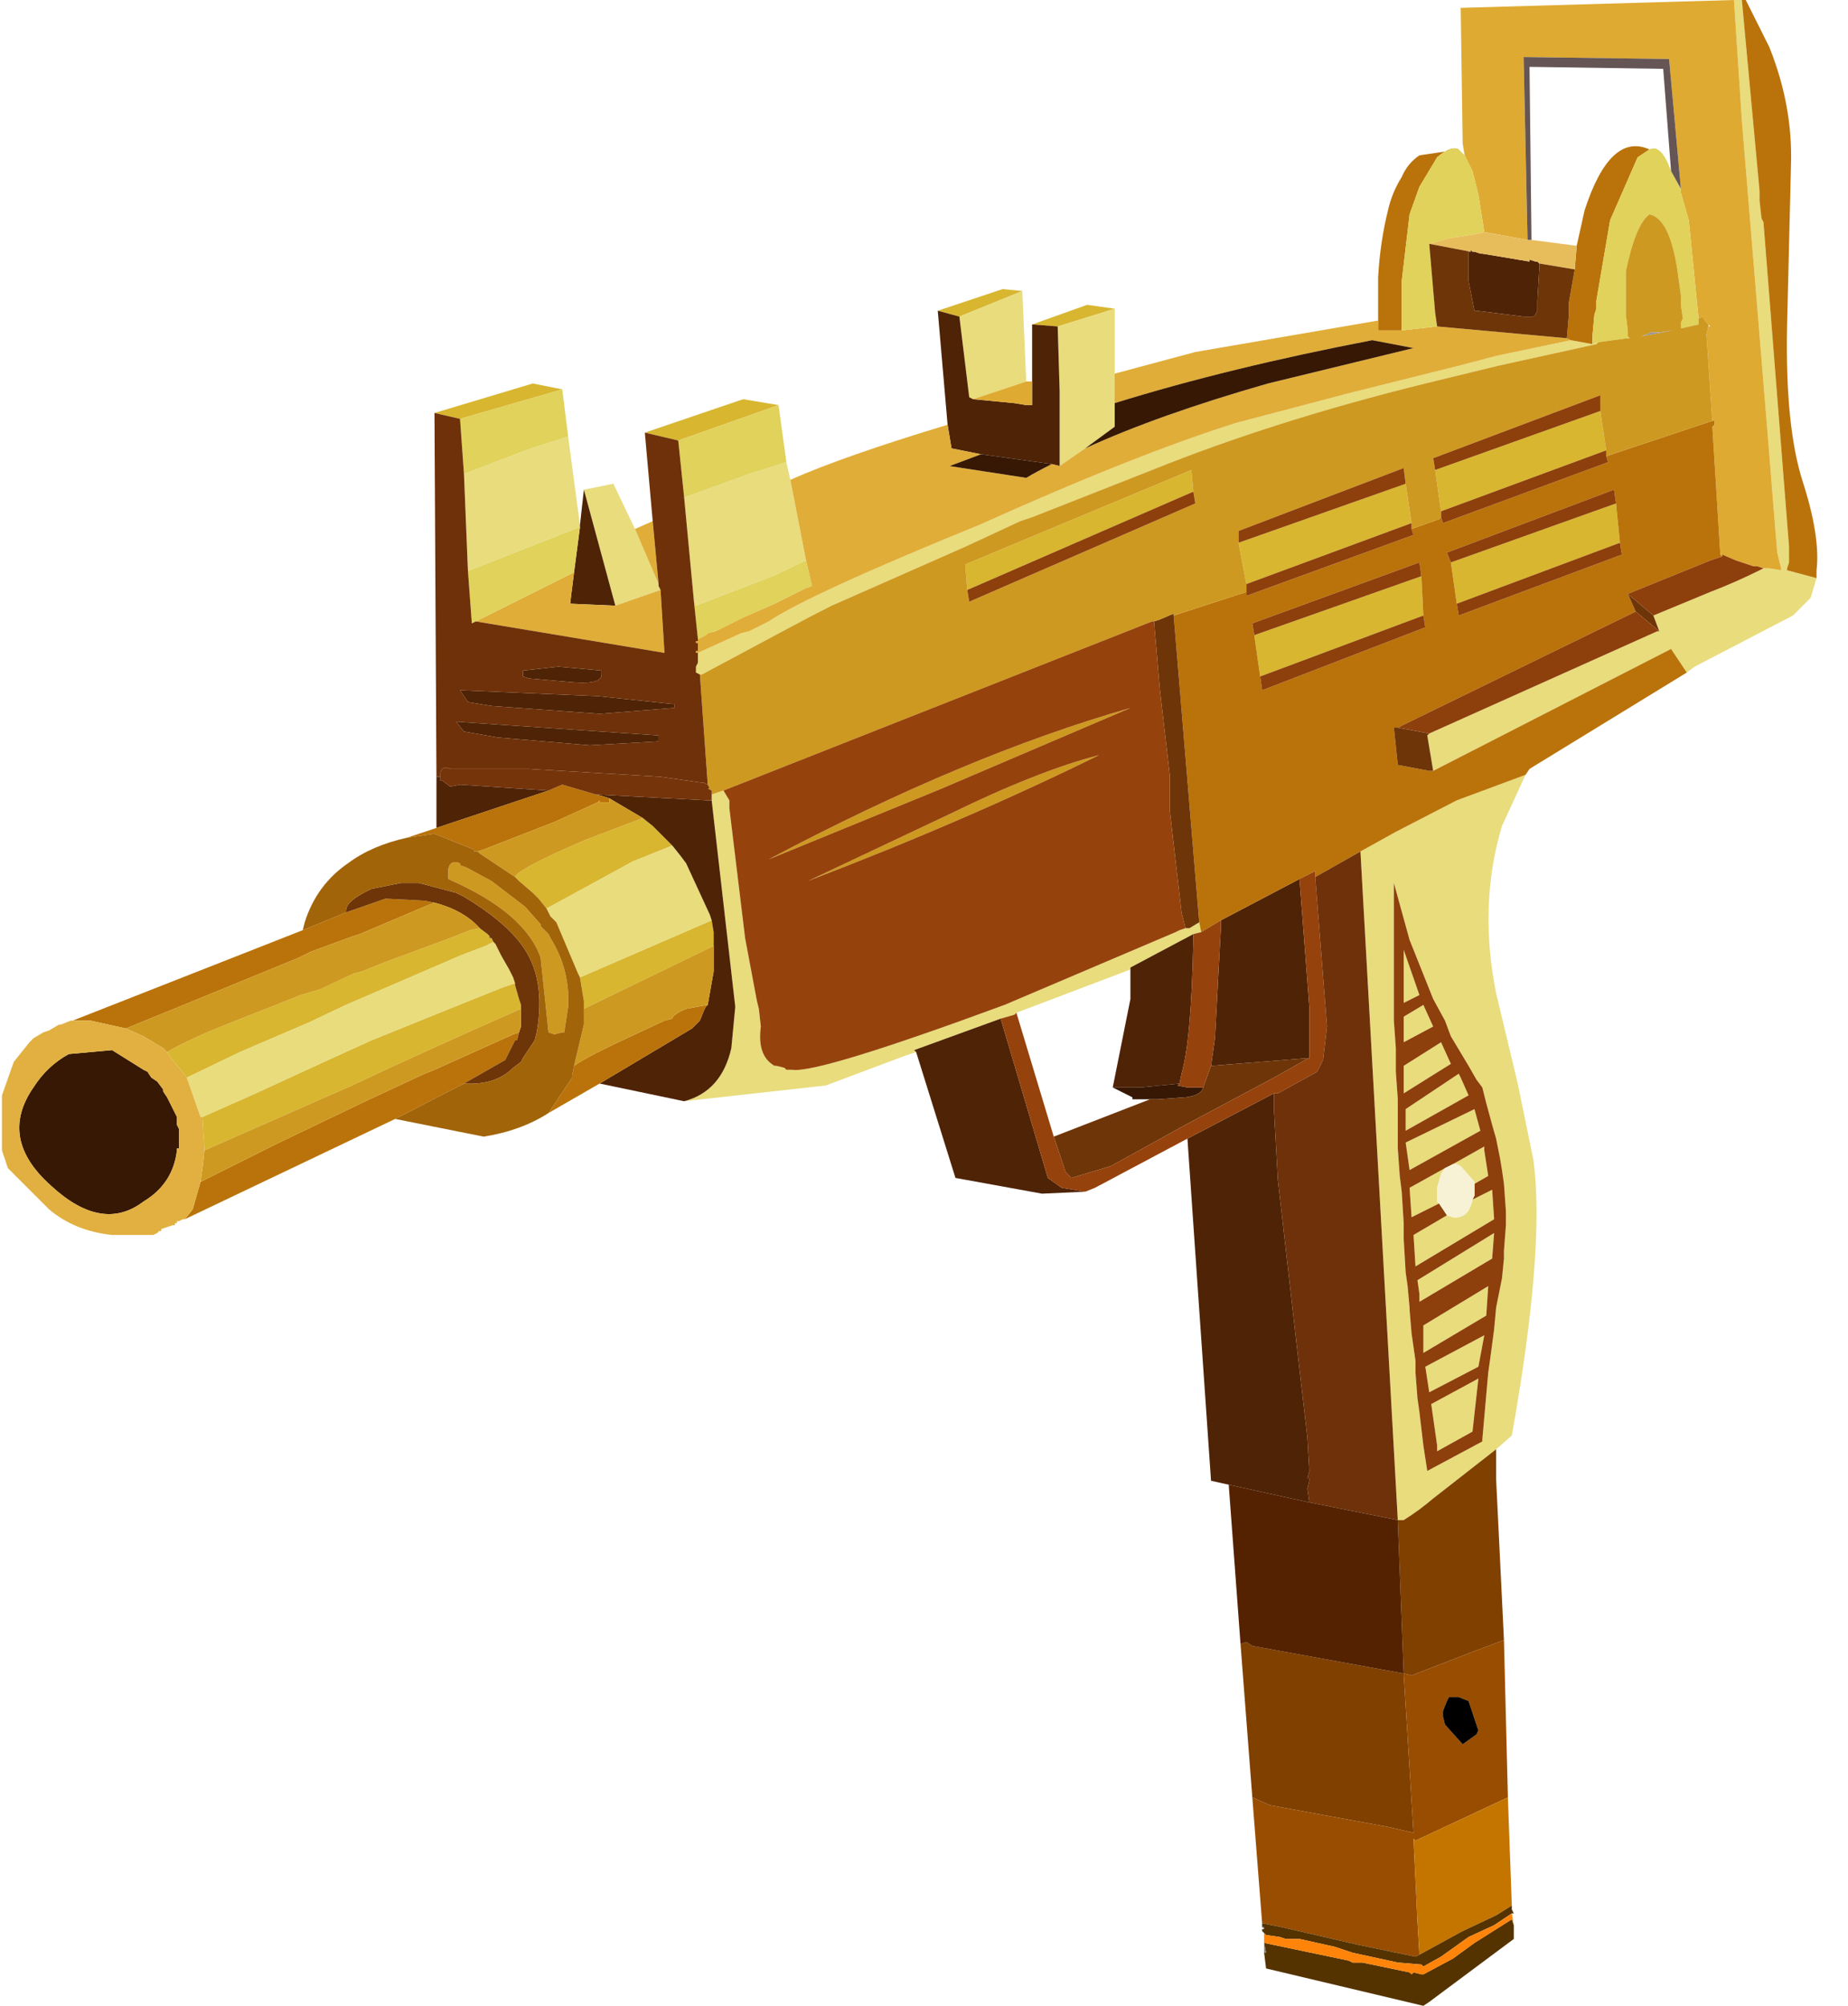
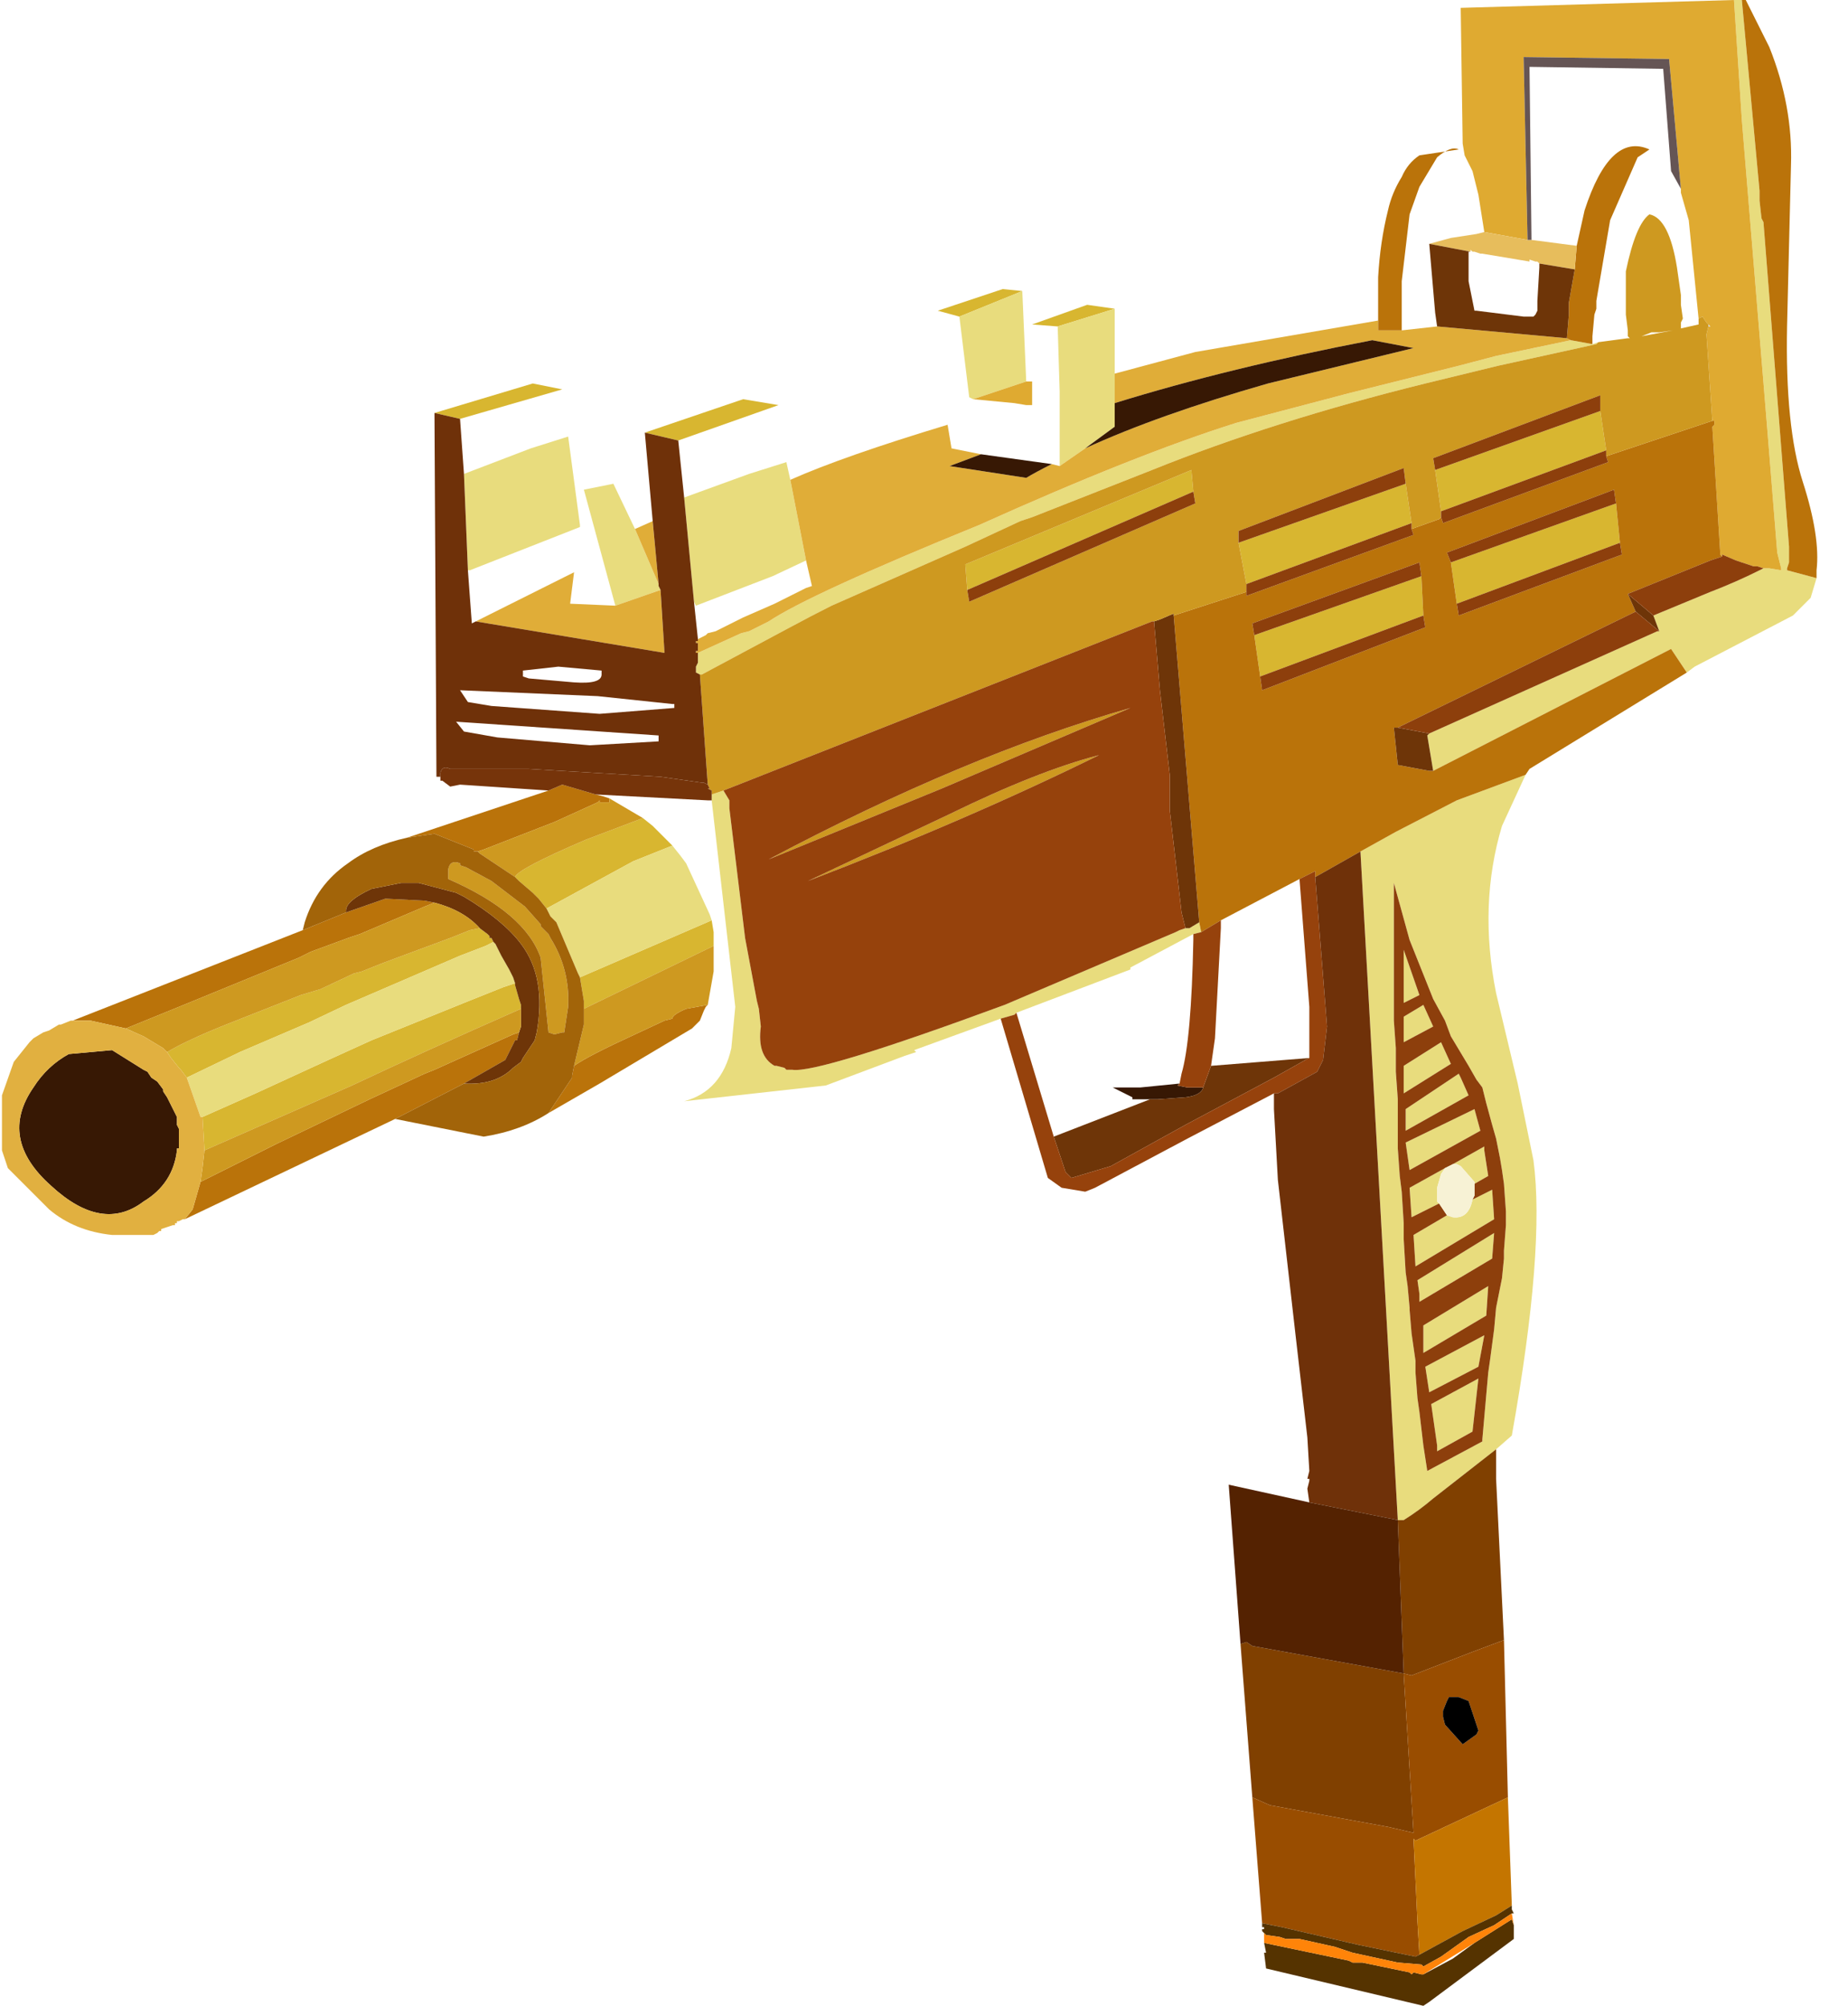
<svg xmlns="http://www.w3.org/2000/svg" version="1.1" id="Layer_1" width="470px" height="510px" xml:space="preserve">
  <g id="9" transform="matrix(1, 0, 0, 1, 0, 0)scale(10.0)">
    <path style="fill:#D8B630;fill-opacity:1" d="M23.85,7.9L25.5 7.35L26 7.4L24.4 8.05L23.85 7.9M26.25,8.25L27.65 7.75L28.35 7.85L26.9 8.3L26.25 8.25M11.7,10.65L11.05 10.5L13.55 9.75L14.3 9.9L11.7 10.65M17.25,11.2L16.4 11L18.9 10.15L19.8 10.3L17.25 11.2M37.05,15.35L36.9 14.3L41.1 12.8L41.2 13.8L37.05 15.35M36.65,13L36.5 11.95L40.7 10.45L40.85 11.45L36.65 13M31.7,14.85L31.5 13.8L35.75 12.3L35.9 13.3L31.7 14.85M32.05,17.2L31.9 16.15L36.15 14.65L36.2 15.65L32.05 17.2M30.35,12.5L24.6 15L24.55 14.35L30.3 11.95L30.35 12.5M13.7,22.85L13.6 22.75L13.55 22.7L13.2 22.4L13.1 22.3Q13.15 22.1 14.9 21.35L16.35 20.8L16.6 21L16.75 21.15L16.95 21.35L17.1 21.5L16.1 21.9L13.9 23.1L13.7 22.85M14.85,25.65L14.85 25.45L14.75 24.85L18.1 23.4L18.15 23.7L18.15 24.05L14.85 25.65M12.35,24.05L11.7 24.3L8.8 25.55L7.85 26L6.1 26.75L4.75 27.4L4.6 27.2L4.55 27.15L4.35 26.9L4.25 26.75Q4.75 26.45 5.75 26.05L7.65 25.3L8.15 25.15L9 24.75L9.2 24.7L9.7 24.5L10.1 24.35L11.45 23.85L11.95 23.65L12.2 23.6L12.4 23.75L12.45 23.8L12.45 23.85L12.5 23.85L12.55 23.95L12.35 24.05M5.15,28.4L6.5 27.8L8.35 26.95L9.45 26.45L11.8 25.5L12.8 25.1L13.1 25L13.1 25.05L13.2 25.4L13.25 25.55L13.25 25.65Q10.75 26.75 8.95 27.6L5.2 29.25L5.15 28.4" />
    <path style="fill:#E8DC7D;fill-opacity:1" d="M26.1,9.7L24.75 10.15L24.65 10.1L24.4 8.05L26 7.4L26.1 9.7M28.35,9.5L28.35 10.25L28.35 10.85L27.6 11.4L26.95 11.85L26.95 11.7L26.95 10.7L26.95 9.95L26.9 8.3L28.35 7.85L28.35 9.5M44.75,4.85L44.75 5.1L44.8 5.55L44.85 5.65L45.5 13.9L45.5 14.3L45.45 14.45L45.45 14.5L46.2 14.7L46.05 15.2L45.6 15.65L43.1 16.95L42.9 17.1L42.5 16.5L36.45 19.6L36.3 18.7L36.35 18.65L42.15 16.05L42.2 16.05L42.05 15.65L43.5 15.05Q44.15 14.8 44.75 14.5L44.85 14.45L45 14.45L45.3 14.5L45.3 14.45L45.2 14.05L44.95 10.95L44.65 7.3L44.3 3.05L44.1 0L44.3 0L44.75 4.85M35.55,38.65L34.6 21.65L35.5 21.15L37.05 20.35L38.8 19.7L38.2 21Q37.6 23 38.05 25.25L38.6 27.55L39 29.5Q39.3 31.75 38.45 36.5L38.05 36.85L36.45 38.1Q36.1 38.4 35.7 38.65L35.55 38.65M25.85,25.75L25.8 25.8L25.45 25.9L23.25 26.7L23.3 26.75L23 26.85L21 27.6L17.4 28Q18.35 27.75 18.6 26.65L18.7 25.6L18.1 20.35L18.1 20.2L18.4 20.1L18.55 20.35L18.55 20.55L18.95 23.85L19.25 25.45L19.3 25.65L19.35 26.1Q19.25 26.85 19.7 27.1L19.75 27.1L19.95 27.15L20 27.2L20.05 27.2L20.15 27.2Q20.8 27.3 25.55 25.55L29.9 23.7L30 23.65L30.15 23.6L30.25 23.6L30.5 23.45L30.55 23.7L30.35 23.75L28.75 24.6L28.75 24.65L25.85 25.75M14.75,13.4L11.95 14.5L11.9 14.5L11.8 12.05L13.5 11.4L14.45 11.1L14.75 13.35L14.75 13.4M15.65,15.4L14.85 12.45L15.6 12.3L16.15 13.45L16.75 14.85L16.75 14.9L16.8 15L15.65 15.4M20.5,14.25L19.65 14.65L17.7 15.4L17.65 15.3L17.4 12.65L19.05 12.05L20 11.75L20.1 12.2L20.5 14.25M40.5,8.75L40.65 8.7L40.6 8.75L38.1 9.3L36.25 9.75Q32.4 10.7 29.3 11.95L26.25 13.15L25.95 13.25L24.55 13.9L21.15 15.4Q20.65 15.65 20 16L17.85 17.15L17.8 17.15L17.7 17.1L17.7 16.95L17.75 16.85L17.75 16.6L18.85 16.1L19.05 16.05L19.55 15.8Q20.6 15.1 24.9 13.35Q28.9 11.55 31.45 10.75L34.3 10L37.1 9.3L38.05 9.05L39.95 8.65L40.5 8.75M36.75,25.95L36.45 25.4L36.35 25.15L35.85 23.9L35.45 22.45L35.45 25.6L35.45 25.95L35.5 26.65L35.5 27.25L35.55 27.95L35.55 28.3L35.55 28.85L35.55 29.2L35.6 29.9L35.65 30.3L35.7 31.1L35.7 31.5L35.75 32.35L35.8 32.7L35.85 33.25L35.85 33.3L35.9 33.9L36 34.6L36 34.9L36.05 35.55L36.1 35.9L36.2 36.75L36.3 37.4L37.7 36.65L37.7 36.6L37.85 34.9L37.9 34.55L38 33.8L38.05 33.25L38.2 32.5L38.25 32L38.25 31.8L38.3 31.15L38.3 30.8L38.25 30.1L38.2 29.75L38.15 29.45L38.05 28.95L37.95 28.6L37.8 28.05L37.7 27.65L37.55 27.45L37.35 27.1L37.2 26.85L36.9 26.35L36.75 25.95M37.35,27.85L35.75 28.75L35.75 28.2L37.1 27.3L37.15 27.4L37.35 27.85M36.9,27.05L35.7 27.8L35.7 27.1L36.65 26.5L36.9 27.05M36.1,25.3L35.7 25.5L35.7 24.15L36.1 25.3M36.2,25.55L36.45 26.1L35.7 26.5L35.7 25.85L36.2 25.55M36.65,29.85L36.55 30.2L36.55 30.55L36.6 30.6L35.9 30.95L35.85 30.2L36.75 29.7L36.65 29.85M37.5,30.05L37.15 29.65L37.05 29.6L36.95 29.6L37.75 29.15L37.75 29.25L37.85 29.9L37.5 30.1L37.5 30.05M36.95,30.95Q37.35 31 37.45 30.5L37.95 30.25L38 31L36 32.2L35.95 31.4L36.8 30.9L36.95 30.95M35.75,29.05L37.5 28.2L37.65 28.75L35.85 29.75L35.75 29.05M36.2,33.7L37.85 32.7L37.8 33.45L36.2 34.4L36.2 33.7M36.05,32.55L38 31.35L37.95 32L36.1 33.1L36.1 32.9L36.05 32.55M14.75,24.85L14.7 24.75L14.15 23.45L14 23.3L13.9 23.1L16.1 21.9L17.1 21.5L17.3 21.75L17.45 21.95L18.05 23.25L18.1 23.4L14.75 24.85M5.1,28.4L4.75 27.4L6.1 26.75L7.85 26L8.8 25.55L11.7 24.3L12.35 24.05L12.55 23.95L12.6 24L12.75 24.3L12.95 24.65L13 24.75L13.05 24.85L13.1 25L12.8 25.1L11.8 25.5L9.45 26.45L8.35 26.95L6.5 27.8L5.15 28.4L5.1 28.4M36.55,36.75L36.4 35.7L37.6 35.05L37.45 36.4L36.55 36.9L36.55 36.75M36.35,35.4L36.25 34.75L37.75 33.95L37.6 34.75L36.35 35.4" />
-     <path style="fill:#4F2306;fill-opacity:1" d="M24.95,11.55L24.2 11.4L24.1 10.8L23.85 7.9L24.4 8.05L24.65 10.1L24.75 10.15L25.8 10.25L26.1 10.3L26.25 10.3L26.25 10.15L26.25 9.7L26.25 8.25L26.9 8.3L26.95 9.95L26.95 10.7L26.95 11.7L26.95 11.85L26.75 11.8L24.95 11.55M32.4,27.8L32.4 28.2L32.5 30L32.95 33.95L33.25 36.55L33.3 37.4L33.25 37.6L33.3 37.6L33.3 37.65L33.25 37.85L33.3 38.2L31.25 37.75L30.8 37.65L30.2 28.95L32.4 27.8M23.25,26.7L25.45 25.9L26.65 29.95L27 30.2L27.6 30.3L26.5 30.35L24.3 29.95L23.3 26.75L23.25 26.7M16.35,20.8L15.5 20.3L15.35 20.25L15.15 20.2L18 20.35L18.1 20.35L18.7 25.6L18.6 26.65Q18.35 27.75 17.4 28L15.25 27.55L17.6 26.15L17.8 25.95L17.9 25.7L17.95 25.6L18 25.55L18.15 24.7L18.15 24.05L18.15 23.7L18.1 23.4L18.05 23.25L17.45 21.95L17.3 21.75L17.1 21.5L16.95 21.35L16.75 21.15L16.6 21L16.35 20.8M11.1,21.05L11.1 19.75L11.2 19.75L11.2 19.85L11.25 19.85L11.45 20L11.7 19.95L13.95 20.1L11.1 21.05M15.65,15.4L14.5 15.35L14.6 14.55L14.75 13.4L14.75 13.35L14.85 12.45L15.65 15.4M37.4,6.35L37.45 6.4L37.5 6.4L37.65 6.45L37.7 6.45L38.9 6.65L38.9 6.6L39.05 6.65L39.1 6.65L39.15 6.7L39.15 6.8L39.1 7.65L39.1 7.75L39.1 7.9L39.05 8L39 8.05L38.75 8.05L37.55 7.9L37.5 7.9L37.35 7.15L37.35 6.4L37.4 6.4L37.4 6.35M30.8,27.1L30.9 26.4L31.05 23.6L31.05 23.55L31.05 23.4L33.05 22.35L33.3 25.6L33.3 26.9L30.8 27.1M15.3,17.15Q15.3 17.4 14.6 17.35L13.45 17.25L13.3 17.2L13.3 17.05L14.2 16.95L15.3 17.05L15.3 17.15M11.9,17.85L11.7 17.55L15.2 17.7L17.1 17.9L17.15 17.9L17.15 18L15.25 18.15L12.5 17.95L11.9 17.85M11.6,18.35L16.75 18.7L16.75 18.85L15 18.95L12.65 18.75L11.8 18.6L11.6 18.35M29,27.65L28.3 27.65L28.75 25.4L28.75 24.65L28.75 24.6L30.35 23.75L30.35 23.9Q30.3 26.45 30.05 27.3L30 27.55L29 27.65" />
    <path style="fill:#E0AD38;fill-opacity:1" d="M17.75,16.25L17.95 16.15L18 16.1L18.2 16.05L18.9 15.7L19.7 15.35L20.5 14.95L20.65 14.9L20.5 14.25L20.1 12.2Q21.45 11.6 24.1 10.8L24.2 11.4L24.95 11.55L24.15 11.85L26.1 12.15Q26.35 12 26.75 11.8L26.95 11.85L27.6 11.4Q29.45 10.55 32.25 9.75L35.95 8.85L34.9 8.65Q31.25 9.35 28.35 10.25L28.35 9.5L30.4 8.95L35.05 8.15L35.05 8.4L35.65 8.4L36.55 8.3L39.85 8.6L39.95 8.65L38.05 9.05L37.1 9.3L34.3 10L31.45 10.75Q28.9 11.55 24.9 13.35Q20.6 15.1 19.55 15.8L19.05 16.05L18.85 16.1L17.75 16.6L17.7 16.6L17.7 16.55L17.75 16.55L17.75 16.35L17.7 16.35L17.7 16.3L17.75 16.3L17.75 16.25M16.75,14.85L16.15 13.45L16.6 13.25L16.75 14.85M16.8,15L16.9 16.6L12.1 15.8L14.6 14.55L14.5 15.35L15.65 15.4L16.8 15" />
    <path style="fill:#DFAA31;fill-opacity:1" d="M24.75,10.15L26.1 9.7L26.25 9.7L26.25 10.15L26.25 10.3L26.1 10.3L25.8 10.25L24.75 10.15M44.7,14.4L44.6 14.4L44.15 14.25L43.8 14.1L43.8 14.15L43.75 14.1L43.75 14.05L43.55 10.85L43.6 10.8L43.6 10.7L43.55 10.7L43.4 8.5L43.45 8.3L43.5 8.3L43.45 8.25L43.4 8.2L43.3 8.05L43.2 8.1L42.95 5.6L42.75 4.9L42.75 4.8L42.45 1.5L38.75 1.45L38.85 6.1L37.75 5.9L37.6 4.95L37.45 4.35L37.25 3.95L37.2 3.65L37.15 0.2L44.1 0L44.3 3.05L44.65 7.3L44.95 10.95L45.2 14.05L45.3 14.45L45.3 14.5L45 14.45L44.85 14.45L44.7 14.4" />
    <path style="fill:#BA730A;fill-opacity:1" d="M35.05,8.15L35.05 7.05Q35.1 6.15 35.3 5.35Q35.4 4.9 35.65 4.5Q35.8 4.15 36.1 3.95L37.1 3.8Q36.9 3.7 36.55 4L36.1 4.75L35.85 5.45L35.65 7.15L35.65 8.1L35.65 8.4L35.05 8.4L35.05 8.15M44.3,0L44.4 0L45 1.2Q45.6 2.7 45.55 4.2L45.45 8.3Q45.4 10.85 45.85 12.25Q46.3 13.65 46.2 14.5L46.2 14.6L46.2 14.7L45.45 14.5L45.45 14.45L45.5 14.3L45.5 13.9L44.85 5.65L44.8 5.55L44.75 5.1L44.75 4.85L44.3 0M36.45,19.6L42.5 16.5L42.9 17.1L38.9 19.55L38.8 19.7L37.05 20.35L35.5 21.15L34.6 21.65L33.45 22.3L33.45 22.15L33.05 22.35L31.05 23.4L30.55 23.7L30.5 23.45L29.85 15.65L31.7 15.05L31.7 15.15L35.95 13.6L35.9 13.45L36.6 13.2L36.65 13.15L36.7 13.3L40.9 11.75L40.85 11.6L43.55 10.7L43.6 10.7L43.6 10.8L43.55 10.85L43.75 14.05L43.75 14.1L43.8 14.15L43.5 14.25L41.4 15.1L41.6 15.55L35.55 18.5L35.45 18.5L35.55 19.45L36.35 19.6L36.45 19.6M14.6,27.1Q14.95 26.85 16.15 26.3L16.9 25.95L17.1 25.9Q17.1 25.8 17.45 25.65L18 25.55L17.95 25.6L17.9 25.7L17.8 25.95L17.6 26.15L15.25 27.55L13.95 28.3L14.55 27.4L14.55 27.35L14.6 27.1M10.05,28.45L4.7 31L4.9 30.75L5.1 30.05L7 29.1L9.4 27.95L10.8 27.3L11.05 27.2L13.05 26.3L13.2 26.25L13.15 26.45L13.1 26.45L12.85 26.95L11.8 27.55L10.05 28.45M2.3,25.95L2.05 25.95L1.85 25.95L7.7 23.65L8.8 23.2L9.8 22.85L10.8 22.9L11.05 22.95L10.8 23.05L9.15 23.75L8.85 23.85L7.9 24.2L7.6 24.35L4.55 25.6L3.2 26.15L2.3 25.95M13.95,20.1L14.3 19.95L15.15 20.2L15.35 20.25L15.5 20.3L15.5 20.4L15.35 20.4L15.25 20.4L15.25 20.35L15.2 20.4L14.1 20.9L12.3 21.6L12.15 21.65L12.05 21.65L12.05 21.6L11.05 21.2L10.35 21.3L11.1 21.05L13.95 20.1M40.5,8.75L39.95 8.65L39.85 8.6L39.9 8L39.9 7.9L39.9 7.7L40.05 6.85L40.1 6.25L40.3 5.35Q40.95 3.35 41.95 3.8L41.65 4L40.95 5.6L40.6 7.65L40.6 7.85L40.55 8L40.5 8.55L40.5 8.75M37.05,15.35L37.1 15.65L41.25 14.1L41.2 13.8L41.1 12.8L41.05 12.45L36.8 14.05L36.9 14.3L37.05 15.35M32.05,17.2L32.1 17.55L36.25 15.95L36.2 15.65L36.15 14.65L36.1 14.3L31.85 15.85L31.9 16.15L32.05 17.2" />
-     <path style="fill:#E0D25A;fill-opacity:1" d="M35.65,8.4L35.65 8.1L35.65 7.15L35.85 5.45L36.1 4.75L36.55 4Q36.9 3.7 37.1 3.8L37.25 3.95L37.45 4.35L37.6 4.95L37.75 5.9L37.55 5.95L36.9 6.05L36.35 6.2L36.5 7.95L36.55 8.3L35.65 8.4M14.3,9.9L14.45 11.1L13.5 11.4L11.8 12.05L11.7 10.65L14.3 9.9M17.25,11.2L19.8 10.3L20 11.75L19.05 12.05L17.4 12.65L17.25 11.2M40.5,8.55L40.55 8L40.6 7.85L40.6 7.65L40.95 5.6L41.65 4L41.95 3.8Q42.25 3.65 42.5 4.35L42.75 4.8L42.75 4.9L42.95 5.6L43.2 8.1L43.2 8.25L42.75 8.35L42.75 8.2L42.8 8.1L42.75 7.75L42.75 7.5L42.65 6.8Q42.45 5.55 41.95 5.45Q41.6 5.7 41.35 6.9L41.35 7.6L41.35 7.8L41.35 7.85L41.35 8L41.4 8.4L41.4 8.45L41.4 8.55L41.45 8.6L41.4 8.6L40.65 8.7L40.5 8.75L40.5 8.55M17.65,15.3L17.7 15.4L19.65 14.65L20.5 14.25L20.65 14.9L20.5 14.95L19.7 15.35L18.9 15.7L18.2 16.05L18 16.1L17.95 16.15L17.75 16.25L17.65 15.3M12.1,15.8L12 15.85L11.9 14.5L11.95 14.5L14.75 13.4L14.6 14.55L12.1 15.8" />
    <path style="fill:#371804;fill-opacity:1" d="M27.6,11.4L28.35 10.85L28.35 10.25Q31.25 9.35 34.9 8.65L35.95 8.85L32.25 9.75Q29.45 10.55 27.6 11.4M26.75,11.8Q26.35 12 26.1 12.15L24.15 11.85L24.95 11.55L26.75 11.8M30.15,27.9L29.45 27.95L29.25 27.95L28.8 27.95L28.8 27.9L28.3 27.65L29 27.65L30 27.55L29.95 27.6L30.2 27.65L30.6 27.65Q30.55 27.85 30.15 27.9M2.85,26.7L3.65 27.2L3.75 27.25L3.85 27.4L4 27.5L4.15 27.7L4.15 27.75L4.25 27.9L4.4 28.2L4.5 28.4L4.5 28.6L4.55 28.7L4.55 29.2L4.5 29.2L4.5 29.25Q4.4 30.1 3.65 30.55Q2.6 31.35 1.3 30.15Q-0.05 28.95 0.85 27.65Q1.2 27.1 1.75 26.8L2.85 26.7" />
    <path style="fill:#E7BD5C;fill-opacity:1" d="M36.9,6.05L37.55 5.95L37.75 5.9L38.85 6.1L38.95 6.1L40.1 6.25L40.05 6.85L39.15 6.7L39.1 6.65L39.05 6.65L38.9 6.6L38.9 6.65L37.7 6.45L37.65 6.45L37.5 6.4L37.45 6.4L37.4 6.35L37.4 6.4L36.35 6.2L36.9 6.05" />
    <path style="fill:#655555;fill-opacity:1" d="M42.75,4.8L42.5 4.35L42.3 1.75L38.9 1.7L38.95 6.1L38.85 6.1L38.75 1.45L42.45 1.5L42.75 4.8" />
    <path style="fill:#6E3508;fill-opacity:1" d="M40.05,6.85L39.9 7.7L39.9 7.9L39.9 8L39.85 8.6L36.55 8.3L36.5 7.95L36.35 6.2L37.4 6.4L37.35 6.4L37.35 7.15L37.5 7.9L37.55 7.9L38.75 8.05L39 8.05L39.05 8L39.1 7.9L39.1 7.75L39.1 7.65L39.15 6.8L39.15 6.7L40.05 6.85M42.05,15.65L42.2 16.05L41.6 15.55L41.4 15.1L42.05 15.65M36.35,19.6L35.55 19.45L35.45 18.5L35.55 18.5L36.35 18.65L36.3 18.7L36.45 19.6L36.35 19.6M30.25,23.6L30.15 23.6L30.05 23.2L29.75 20.6L29.75 19.7L29.5 17.55L29.35 15.8L29.5 15.75L29.85 15.6L29.85 15.65L30.5 23.45L30.25 23.6M33.3,26.9L33.2 26.95L32.4 27.4L30.15 28.6L28.25 29.65L27.25 29.95L27.1 29.8L26.8 28.9L29.25 27.95L29.45 27.95L30.15 27.9Q30.55 27.85 30.6 27.65L30.8 27.1L33.3 26.9M11.05,22.95L10.8 22.9L9.8 22.85L8.8 23.2L8.8 23.15Q8.8 22.9 9.45 22.6L10.2 22.45L10.25 22.45L10.6 22.45L10.65 22.45L11.6 22.7L11.8 22.8Q12.8 23.4 13.25 24Q13.9 24.85 13.65 26.25L13.6 26.45L13.3 26.9L13.25 27L13.05 27.15Q12.6 27.6 11.8 27.55L12.85 26.95L13.1 26.45L13.15 26.45L13.2 26.25L13.25 26.1L13.25 26.05L13.25 25.55L13.2 25.4L13.1 25.05L13.1 25L13.05 24.85L13 24.75L12.95 24.65L12.75 24.3L12.6 24L12.55 23.95L12.5 23.85L12.45 23.85L12.45 23.8L12.4 23.75L12.2 23.6Q11.8 23.15 11.05 22.95" />
    <path style="fill:#CE9920;fill-opacity:1" d="M18.1,20.2L18.1 20.1L18 20.05L18.05 20.05L18 19.95L17.8 17.15L17.85 17.15L20 16Q20.65 15.65 21.15 15.4L24.55 13.9L25.95 13.25L26.25 13.15L29.3 11.95Q32.4 10.7 36.25 9.75L38.1 9.3L40.6 8.75L40.65 8.7L41.4 8.6L41.45 8.6L41.4 8.55L41.4 8.45L41.4 8.4L41.35 8L41.35 7.85L41.35 7.8L41.35 7.6L41.35 6.9Q41.6 5.7 41.95 5.45Q42.45 5.55 42.65 6.8L42.75 7.5L42.75 7.75L42.8 8.1L42.75 8.2L42.75 8.35L43.2 8.25L43.2 8.1L43.3 8.05L43.4 8.2L43.45 8.25L43.45 8.3L43.4 8.5L43.55 10.7L40.85 11.6L40.85 11.45L40.7 10.45L40.7 10.05L36.45 11.65L36.5 11.95L36.65 13L36.65 13.15L36.6 13.2L35.9 13.45L35.9 13.3L35.75 12.3L35.7 11.9L31.5 13.5L31.5 13.8L31.7 14.85L31.7 15.05L29.85 15.65L29.85 15.6L29.5 15.75L29.35 15.8L29.3 15.8L18.4 20.1L18.1 20.2M41.75,8.55L42.55 8.4L42.2 8.45L42 8.45L41.75 8.55M30.3,11.95L24.55 14.35L24.6 15L24.65 15.3L30.4 12.8L30.35 12.5L30.3 11.95M27.95,19.2Q24.6 20.85 20.55 22.4L24.15 20.7Q26.4 19.6 27.95 19.2M23.95,20.05L19.55 21.85Q24.55 19.2 28.75 18L23.95 20.05M12.3,21.6L14.1 20.9L15.2 20.4L15.25 20.35L15.25 20.4L15.35 20.4L15.5 20.4L15.5 20.3L16.35 20.8L14.9 21.35Q13.15 22.1 13.1 22.3L12.2 21.7L12.15 21.65L12.3 21.6M11.85,22.05L12.5 22.4L13.35 23.05L13.75 23.5L13.75 23.55L13.95 23.75L14 23.85Q14.5 24.65 14.45 25.6L14.35 26.25L14.3 26.25L14.1 26.3L13.95 26.25L13.75 24.35Q13.35 23.2 11.4 22.35L11.4 22.1Q11.45 21.85 11.7 21.95L11.7 22L11.85 22.05M18.15,24.05L18.15 24.7L18 25.55L17.45 25.65Q17.1 25.8 17.1 25.9L16.9 25.95L16.15 26.3Q14.95 26.85 14.6 27.1L14.85 26.05L14.85 25.65L18.15 24.05M13.05,26.3L11.05 27.2L10.8 27.3L9.4 27.95L7 29.1L5.1 30.05L5.15 29.7L5.2 29.25L8.95 27.6Q10.75 26.75 13.25 25.65L13.25 26.05L13.25 26.1L13.2 26.25L13.05 26.3M4.15,26.65L3.65 26.35L3.2 26.15L4.55 25.6L7.6 24.35L7.9 24.2L8.85 23.85L9.15 23.75L10.8 23.05L11.05 22.95Q11.8 23.15 12.2 23.6L11.95 23.65L11.45 23.85L10.1 24.35L9.7 24.5L9.2 24.7L9 24.75L8.15 25.15L7.65 25.3L5.75 26.05Q4.75 26.45 4.25 26.75L4.15 26.65" />
    <path style="fill:#CFCFD1;fill-opacity:1" d="M43.45,8.25L43.5 8.3L43.45 8.3L43.45 8.25" />
-     <path style="fill:#979394;fill-opacity:1" d="M42,8.45L42.2 8.45L42.55 8.4L41.75 8.55L42 8.45" />
    <path style="fill:#8D3F0C;fill-opacity:1" d="M41.4,15.1L43.5 14.25L43.8 14.15L43.8 14.1L44.15 14.25L44.6 14.4L44.7 14.4L44.85 14.45L44.75 14.5Q44.15 14.8 43.5 15.05L42.05 15.65L41.4 15.1M35.55,18.5L41.6 15.55L42.2 16.05L42.15 16.05L36.35 18.65L35.55 18.5M36.9,14.3L36.8 14.05L41.05 12.45L41.1 12.8L36.9 14.3M41.2,13.8L41.25 14.1L37.1 15.65L37.05 15.35L41.2 13.8M36.65,13L40.85 11.45L40.85 11.6L40.9 11.75L36.7 13.3L36.65 13.15L36.65 13M35.9,13.3L35.9 13.45L35.95 13.6L31.7 15.15L31.7 15.05L31.7 14.85L35.9 13.3M36.5,11.95L36.45 11.65L40.7 10.05L40.7 10.45L36.5 11.95M31.5,13.8L31.5 13.5L35.7 11.9L35.75 12.3L31.5 13.8M31.9,16.15L31.85 15.85L36.1 14.3L36.15 14.65L31.9 16.15M36.2,15.65L36.25 15.95L32.1 17.55L32.05 17.2L36.2 15.65M36.9,26.35L37.2 26.85L37.35 27.1L37.55 27.45L37.7 27.65L37.8 28.05L37.95 28.6L38.05 28.95L38.15 29.45L38.2 29.75L38.25 30.1L38.3 30.8L38.3 31.15L38.25 31.8L38.25 32L38.2 32.5L38.05 33.25L38 33.8L37.9 34.55L37.85 34.9L37.7 36.6L37.7 36.65L36.3 37.4L36.2 36.75L36.1 35.9L36.05 35.55L36 34.9L36 34.6L35.9 33.9L35.85 33.3L35.85 33.25L35.8 32.7L35.75 32.35L35.7 31.5L35.7 31.1L35.65 30.3L35.6 29.9L35.55 29.2L35.55 28.85L35.55 28.3L35.55 27.95L35.5 27.25L35.5 26.65L35.45 25.95L35.45 25.6L35.45 22.45L35.85 23.9L36.35 25.15L36.45 25.4L36.75 25.95L36.9 26.35M37.15,27.4L37.1 27.3L35.75 28.2L35.75 28.75L37.35 27.85L37.15 27.4M36.65,26.5L35.7 27.1L35.7 27.8L36.9 27.05L36.65 26.5M35.7,24.15L35.7 25.5L36.1 25.3L35.7 24.15M35.7,25.85L35.7 26.5L36.45 26.1L36.2 25.55L35.7 25.85M36.8,30.9L35.95 31.4L36 32.2L38 31L37.95 30.25L37.45 30.5L37.5 30.4L37.5 30.1L37.85 29.9L37.75 29.25L37.75 29.15L36.95 29.6L36.75 29.7L35.85 30.2L35.9 30.95L36.6 30.6L36.8 30.9M35.85,29.75L37.65 28.75L37.5 28.2L35.75 29.05L35.85 29.75M36.2,34.4L37.8 33.45L37.85 32.7L36.2 33.7L36.2 34.4M36.1,32.9L36.1 33.1L37.95 32L38 31.35L36.05 32.55L36.1 32.9M30.35,12.5L30.4 12.8L24.65 15.3L24.6 15L30.35 12.5M36.55,36.9L37.45 36.4L37.6 35.05L36.4 35.7L36.55 36.75L36.55 36.9M37.6,34.75L37.75 33.95L36.25 34.75L36.35 35.4L37.6 34.75" />
    <path style="fill:#96420C;fill-opacity:1" d="M30.2,28.95L27.85 30.2L27.6 30.3L27 30.2L26.65 29.95L25.45 25.9L25.8 25.8L25.85 25.75L26.8 28.9L27.1 29.8L27.25 29.95L28.25 29.65L30.15 28.6L32.4 27.4L33.2 26.95L33.3 26.9L33.3 25.6L33.05 22.35L33.45 22.15L33.45 22.3L33.75 26.1L33.65 26.95L33.5 27.25L32.5 27.8L32.4 27.8L30.2 28.95M31.05,23.55L31.05 23.6L30.9 26.4L30.8 27.1L30.6 27.65L30.2 27.65L29.95 27.6L30 27.55L30.05 27.3Q30.3 26.45 30.35 23.9L30.35 23.75L30.55 23.7L31.05 23.4L31.05 23.55M29.5,17.55L29.75 19.7L29.75 20.6L30.05 23.2L30.15 23.6L30 23.65L29.9 23.7L25.55 25.55Q20.8 27.3 20.15 27.2L20.05 27.2L20 27.2L19.95 27.15L19.75 27.1L19.7 27.1Q19.25 26.85 19.35 26.1L19.3 25.65L19.25 25.45L18.95 23.85L18.55 20.55L18.55 20.35L18.4 20.1L29.3 15.8L29.35 15.8L29.5 17.55M24.15,20.7L20.55 22.4Q24.6 20.85 27.95 19.2Q26.4 19.6 24.15 20.7M28.75,18Q24.55 19.2 19.55 21.85L23.95 20.05L28.75 18" />
    <path style="fill:#6F3109;fill-opacity:1" d="M17.75,16.25L17.75 16.3L17.7 16.3L17.7 16.35L17.75 16.35L17.75 16.55L17.7 16.55L17.7 16.6L17.75 16.6L17.75 16.85L17.7 16.95L17.7 17.1L17.8 17.15L18 19.95L17.9 19.9L17.85 19.9L16.8 19.75L13.45 19.55L11.45 19.55Q11.25 19.45 11.2 19.65L11.2 19.75L11.1 19.75L11.05 10.5L11.7 10.65L11.8 12.05L11.9 14.5L12 15.85L12.1 15.8L16.9 16.6L16.8 15L16.75 14.9L16.75 14.85L16.6 13.25L16.4 11L17.25 11.2L17.4 12.65L17.65 15.3L17.75 16.25M33.45,22.3L34.6 21.65L35.55 38.65L33.3 38.2L33.25 37.85L33.3 37.65L33.3 37.6L33.25 37.6L33.3 37.4L33.25 36.55L32.95 33.95L32.5 30L32.4 28.2L32.4 27.8L32.5 27.8L33.5 27.25L33.65 26.95L33.75 26.1L33.45 22.3M15.3,17.05L14.2 16.95L13.3 17.05L13.3 17.2L13.45 17.25L14.6 17.35Q15.3 17.4 15.3 17.15L15.3 17.05M12.5,17.95L15.25 18.15L17.15 18L17.15 17.9L17.1 17.9L15.2 17.7L11.7 17.55L11.9 17.85L12.5 17.95M11.8,18.6L12.65 18.75L15 18.95L16.75 18.85L16.75 18.7L11.6 18.35L11.8 18.6" />
    <path style="fill:#F7F2D5;fill-opacity:1" d="M36.8,30.9L36.6 30.6L36.55 30.55L36.55 30.2L36.65 29.85L36.75 29.7L36.95 29.6L37.05 29.6L37.15 29.65L37.5 30.05L37.5 30.1L37.5 30.4L37.45 30.5Q37.35 31 36.95 30.95L36.8 30.9" />
    <path style="fill:#76340A;fill-opacity:1" d="M18.1,20.2L18.1 20.35L18 20.35L15.15 20.2L14.3 19.95L13.95 20.1L11.7 19.95L11.45 20L11.25 19.85L11.2 19.85L11.2 19.75L11.2 19.65Q11.25 19.45 11.45 19.55L13.45 19.55L16.8 19.75L17.85 19.9L17.9 19.9L18 19.95L18.05 20.05L18 20.05L18.1 20.1L18.1 20.2" />
    <path style="fill:#A26409;fill-opacity:1" d="M11.8,27.55Q12.6 27.6 13.05 27.15L13.25 27L13.3 26.9L13.6 26.45L13.65 26.25Q13.9 24.85 13.25 24Q12.8 23.4 11.8 22.8L11.6 22.7L10.65 22.45L10.6 22.45L10.25 22.45L10.2 22.45L9.45 22.6Q8.8 22.9 8.8 23.15L8.8 23.2L7.7 23.65L7.75 23.45Q8.05 22.5 8.85 21.95Q9.45 21.5 10.35 21.3L11.05 21.2L12.05 21.6L12.05 21.65L12.15 21.65L12.2 21.7L13.1 22.3L13.2 22.4L13.55 22.7L13.6 22.75L13.7 22.85L13.9 23.1L14 23.3L14.15 23.45L14.7 24.75L14.75 24.85L14.85 25.45L14.85 25.65L14.85 26.05L14.6 27.1L14.55 27.35L14.55 27.4L13.95 28.3Q13.25 28.75 12.3 28.9L10.05 28.45L11.8 27.55M11.7,22L11.7 21.95Q11.45 21.85 11.4 22.1L11.4 22.35Q13.35 23.2 13.75 24.35L13.95 26.25L14.1 26.3L14.3 26.25L14.35 26.25L14.45 25.6Q14.5 24.65 14 23.85L13.95 23.75L13.75 23.55L13.75 23.5L13.35 23.05L12.5 22.4L11.85 22.05L11.7 22" />
    <path style="fill:#646466;fill-opacity:1" d="M13.25,25.55L13.25 26.05L13.25 25.65L13.25 25.55" />
    <path style="fill:#804000;fill-opacity:1" d="M37.45,42L35.9 42.6L35.7 42.55L35.55 38.65L35.7 38.65Q36.1 38.4 36.45 38.1L38.05 36.85L38.05 37.6L38.25 41.7L37.45 42M31.85,45.7L31.55 41.8L31.7 41.75L31.85 41.85L35.7 42.55L35.95 46.6L35.3 46.45L32.3 45.9L31.85 45.7" />
    <path style="fill:#542201;fill-opacity:1" d="M31.55,41.8L31.25 37.75L33.3 38.2L35.55 38.65L35.7 42.55L31.85 41.85L31.7 41.75L31.55 41.8" />
    <path style="fill:#994D00;fill-opacity:1" d="M36,49.75L34.55 49.45L32.6 49L32.1 48.9L31.85 45.7L32.3 45.9L35.3 46.45L35.95 46.6L35.7 42.55L35.9 42.6L37.45 42L38.25 41.7L38.35 45.7L36 46.8L35.95 46.75L36.05 48.85L36.1 49.7L36 49.75M36.7,43.5L36.7 43.65L36.75 43.85L37.2 44.35L37.55 44.1L37.6 44L37.35 43.25L37.1 43.15L36.85 43.15L36.8 43.25L36.7 43.5" />
    <path style="fill:#C47500;fill-opacity:1" d="M38.05,48.7L37.2 49.1L36.1 49.7L36.05 48.85L35.95 46.75L36 46.8L38.35 45.7L38.45 48.45L38.05 48.7" />
    <path style="fill:#000000;fill-opacity:1" d="M36.8,43.25L36.85 43.15L37.1 43.15L37.35 43.25L37.6 44L37.55 44.1L37.2 44.35L36.75 43.85L36.7 43.65L36.7 43.5L36.8 43.25" />
    <path style="fill:#553300;fill-opacity:1" d="M32.1,49L32.1 48.9L32.6 49L34.55 49.45L36 49.75L36.1 49.7L37.2 49.1L38.05 48.7L38.45 48.45L38.45 48.55L38.5 48.65L38.45 48.65L38 48.95L37.35 49.25L36.65 49.75L36.2 50L36.15 49.95L35.55 49.9L34.4 49.65L33.95 49.5L33.05 49.3L32.7 49.3L32.55 49.25L32.2 49.2L32.15 49.15L32.1 49.1L32.1 49.05L32.15 49.05L32.15 49L32.1 49M32.15,49.4L34.3 49.85L34.4 49.9L34.65 49.9L35.85 50.15L35.9 50.2L35.95 50.15L36.15 50.2L36.2 50.2L36.95 49.8L37.5 49.4L38.45 48.8L38.5 48.95L38.5 49.3L36.35 50.9L36.2 51L32.2 50.05L32.15 49.65L32.2 49.65L32.15 49.4" />
-     <path style="fill:#FF8409;fill-opacity:1" d="M38.45,48.8L37.5 49.4L36.95 49.8L36.2 50.2L36.15 50.2L35.95 50.15L35.9 50.2L35.85 50.15L34.65 49.9L34.4 49.9L34.3 49.85L32.15 49.4L32.15 49.15L32.2 49.2L32.55 49.25L32.7 49.3L33.05 49.3L33.95 49.5L34.4 49.65L35.55 49.9L36.15 49.95L36.2 50L36.65 49.75L37.35 49.25L38 48.95L38.45 48.65L38.5 48.95L38.45 48.8" />
-     <path style="fill:#878183;fill-opacity:1" d="M32.2,49.65L32.15 49.65L32.15 49.4L32.2 49.65M32.15,49L32.15 49.05L32.1 49L32.15 49" />
+     <path style="fill:#FF8409;fill-opacity:1" d="M38.45,48.8L37.5 49.4L36.2 50.2L36.15 50.2L35.95 50.15L35.9 50.2L35.85 50.15L34.65 49.9L34.4 49.9L34.3 49.85L32.15 49.4L32.15 49.15L32.2 49.2L32.55 49.25L32.7 49.3L33.05 49.3L33.95 49.5L34.4 49.65L35.55 49.9L36.15 49.95L36.2 50L36.65 49.75L37.35 49.25L38 48.95L38.45 48.65L38.5 48.95L38.45 48.8" />
    <path style="fill:#E1B040;fill-opacity:1" d="M4.7,31L4.65 31L4.55 31.05L4.5 31.05L4.5 31.1L4.45 31.1L4.45 31.15L4.4 31.15L4.25 31.2L4.1 31.25L4.1 31.3L4.05 31.3L4 31.35L3.9 31.4L3.7 31.4L3.05 31.4L2.95 31.4L2.85 31.4Q1.9 31.3 1.25 30.75L0.2 29.7L0.05 29.25L0.05 27.85L0.35 27L0.75 26.5L0.85 26.4L1.1 26.25L1.25 26.2L1.5 26.05L1.55 26.05L1.8 25.95L1.85 25.95L2.05 25.95L2.3 25.95L3.2 26.15L3.65 26.35L4.15 26.65L4.25 26.75L4.35 26.9L4.55 27.15L4.6 27.2L4.75 27.4L5.1 28.4L5.15 28.4L5.2 29.25L5.15 29.7L5.1 30.05L4.9 30.75L4.7 31M1.75,26.8Q1.2 27.1 0.85 27.65Q-0.05 28.95 1.3 30.15Q2.6 31.35 3.65 30.55Q4.4 30.1 4.5 29.25L4.5 29.2L4.55 29.2L4.55 28.7L4.5 28.6L4.5 28.4L4.4 28.2L4.25 27.9L4.15 27.75L4.15 27.7L4 27.5L3.85 27.4L3.75 27.25L3.65 27.2L2.85 26.7L1.75 26.8" />
  </g>
</svg>